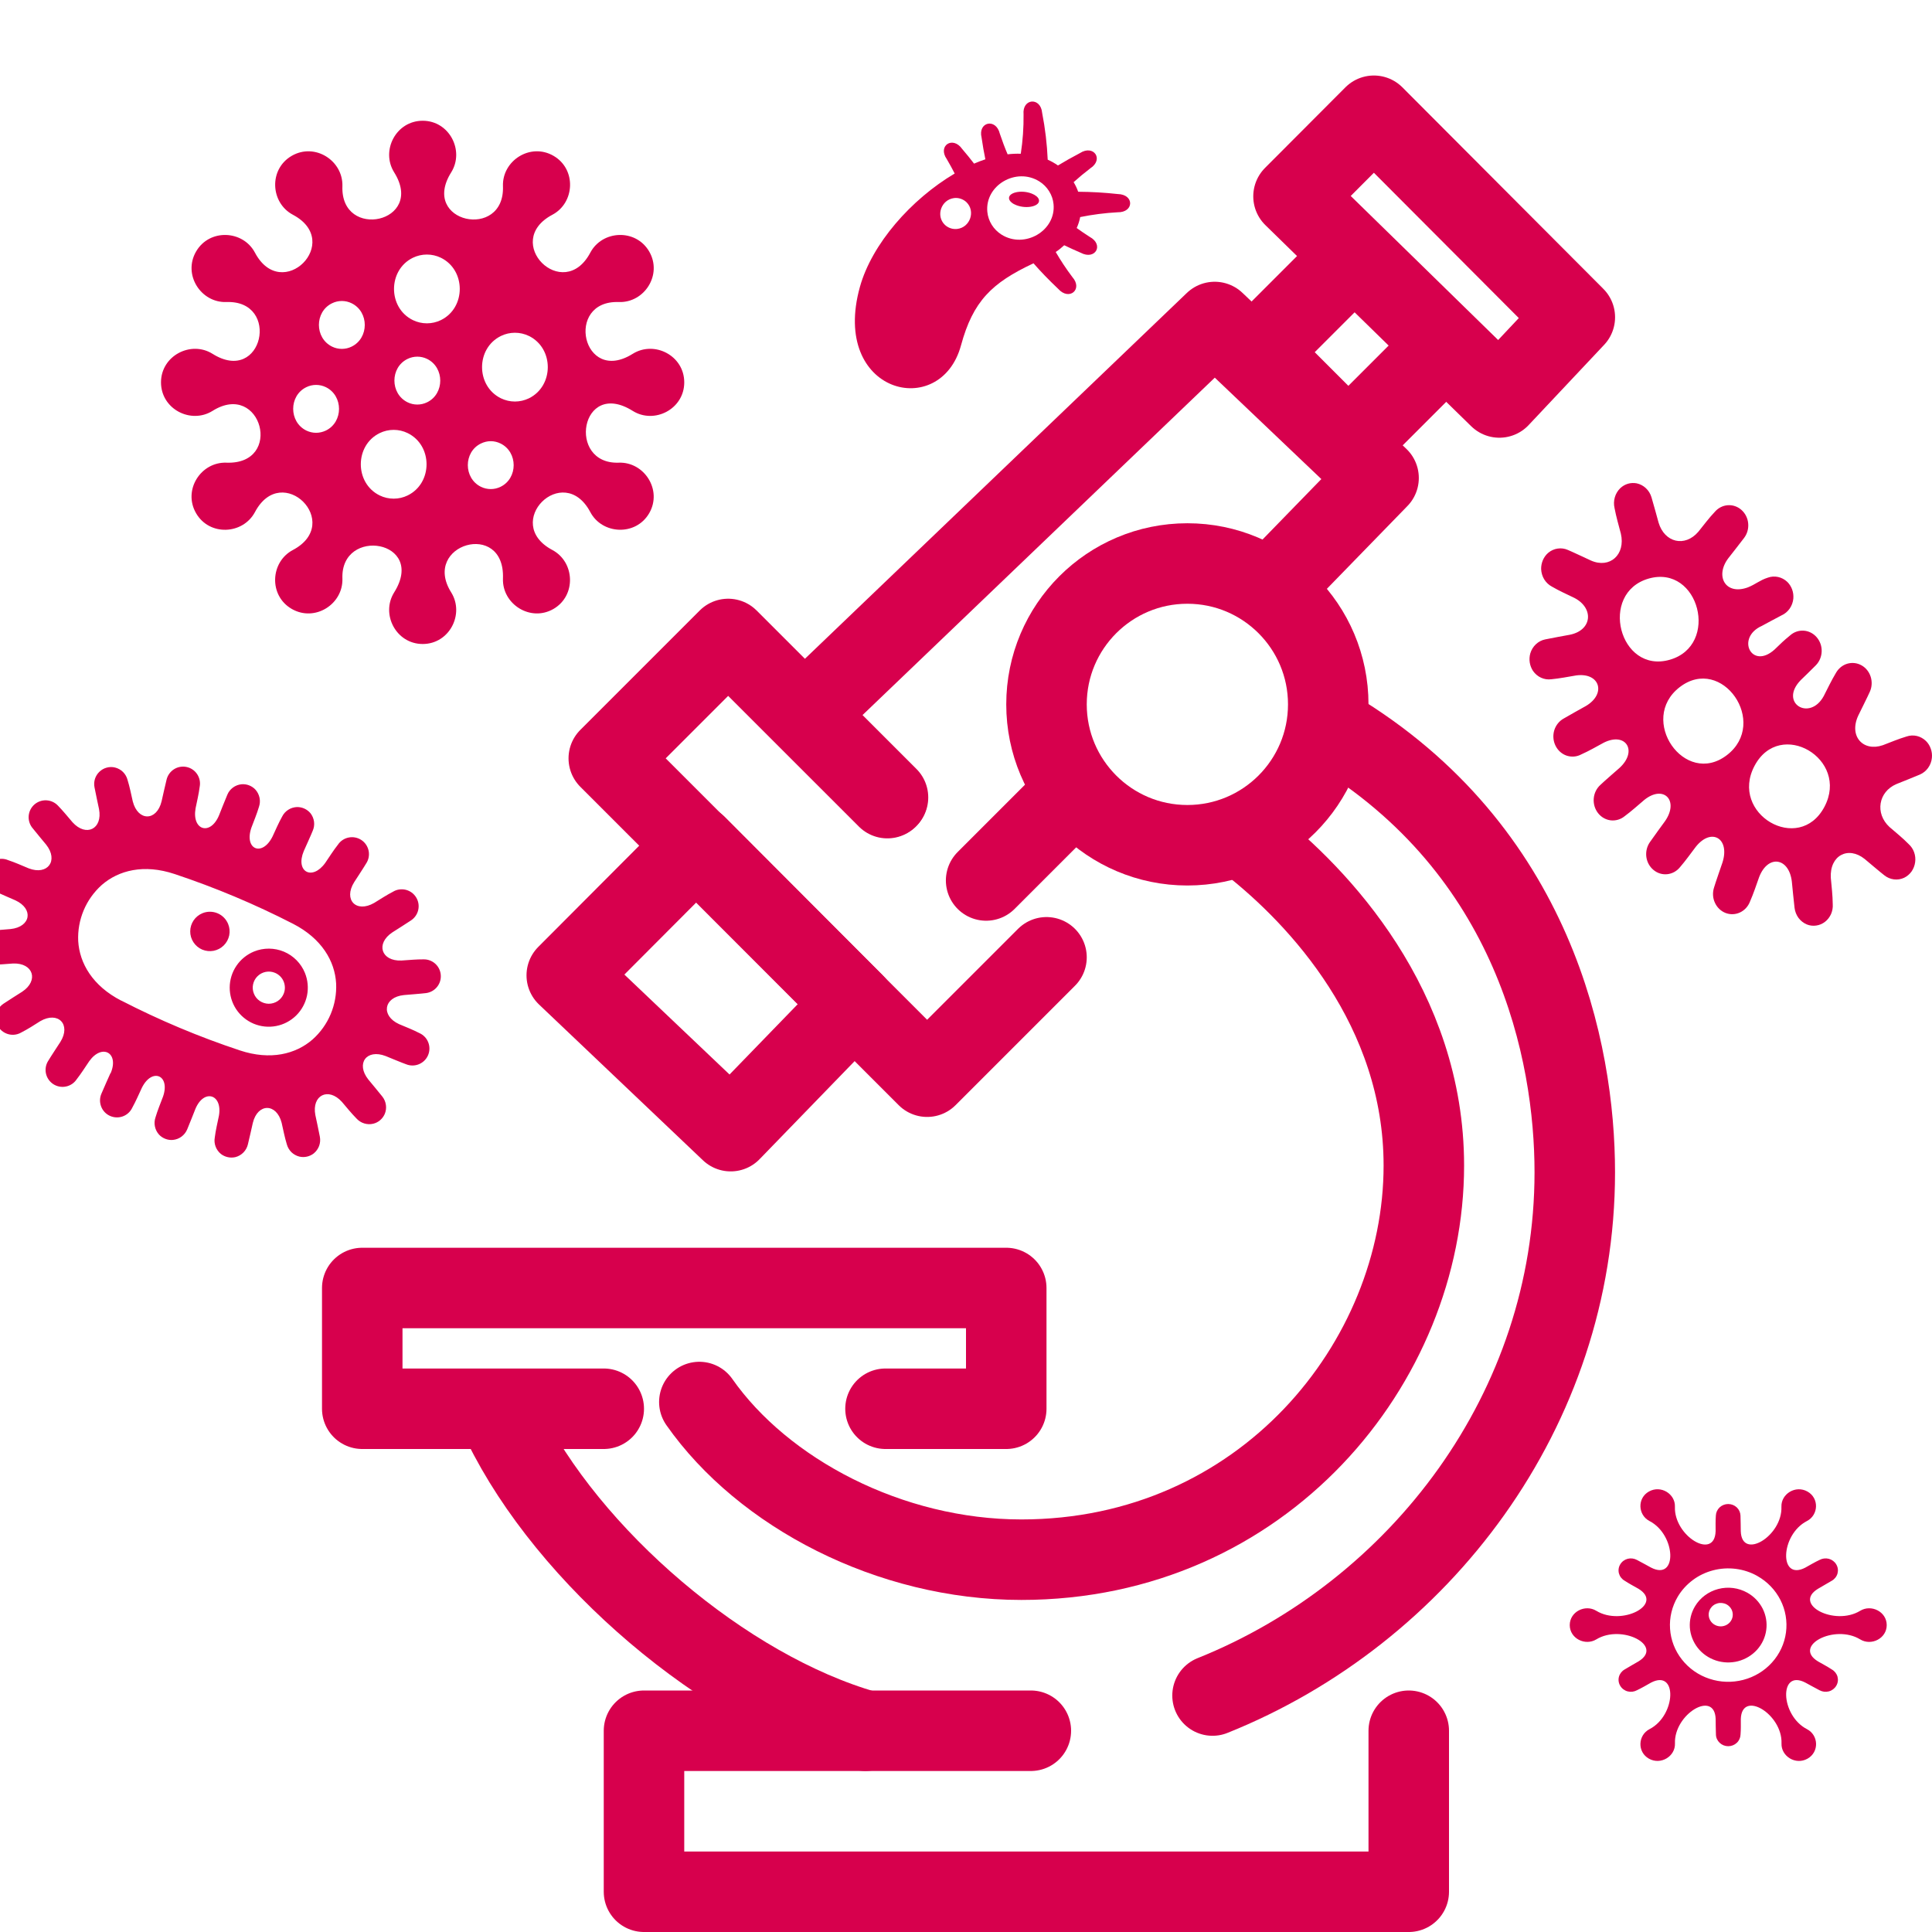
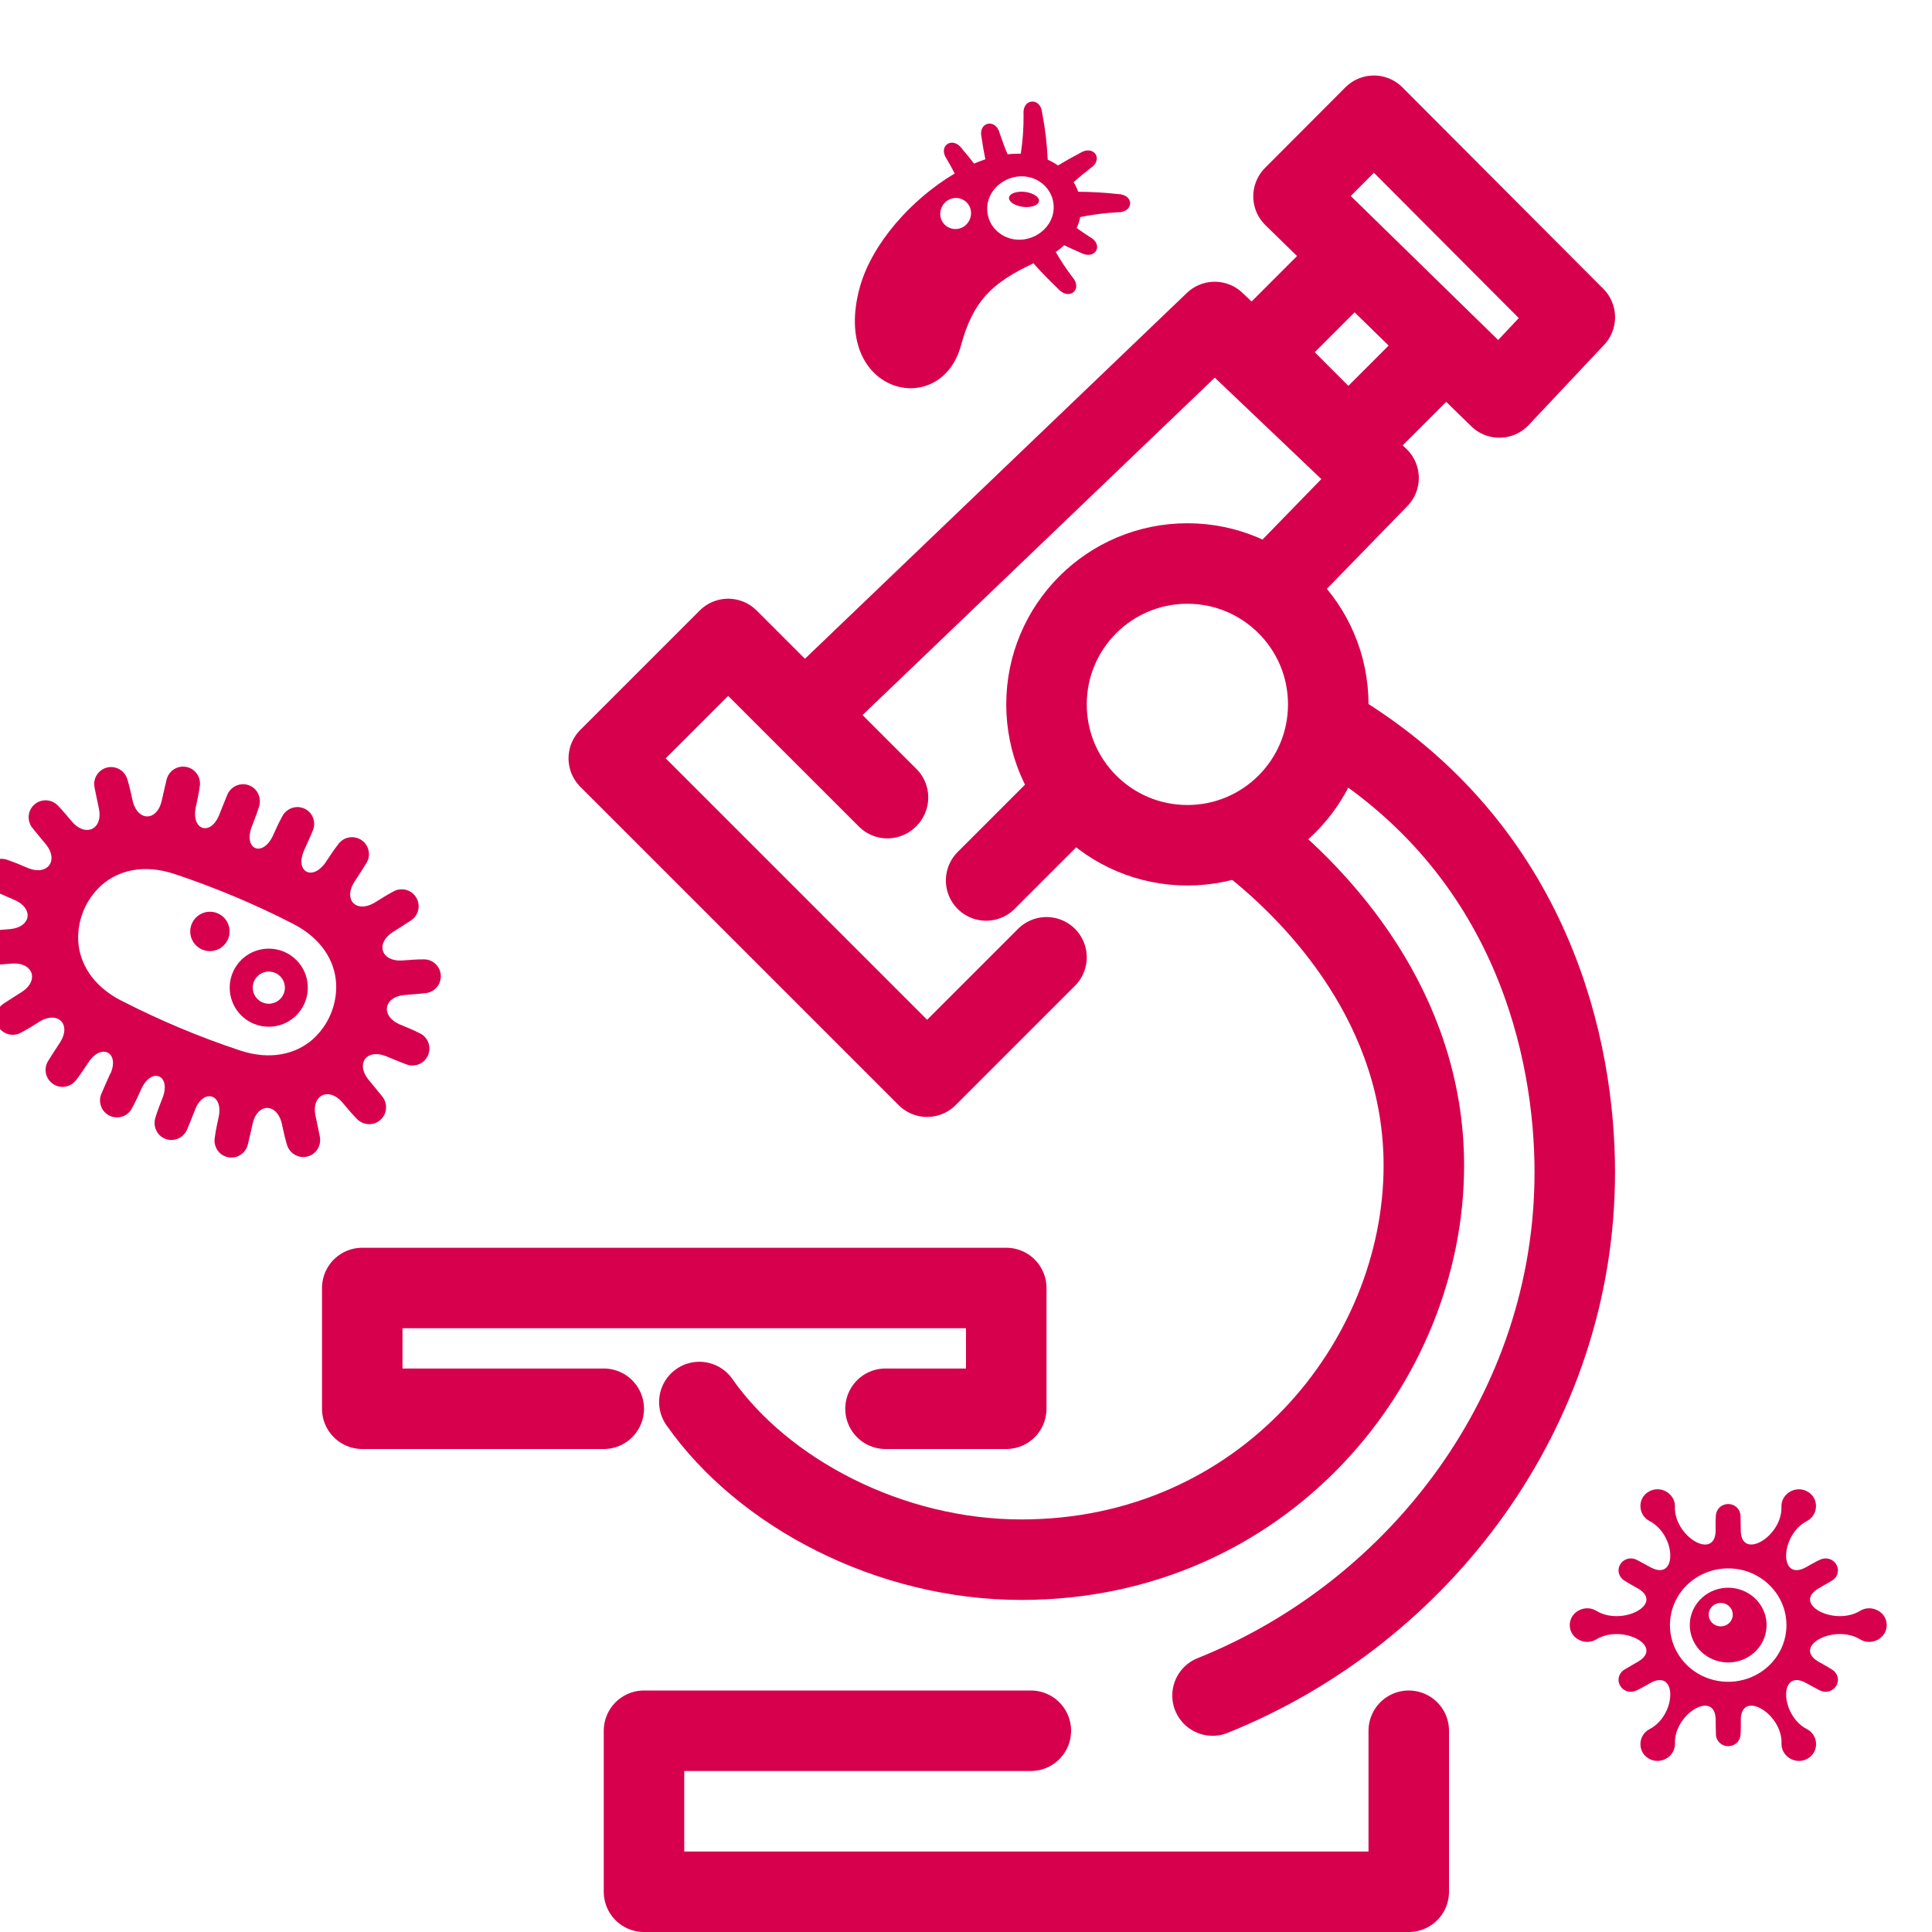
<svg xmlns="http://www.w3.org/2000/svg" width="48" height="48" viewBox="0 0 48 48" fill="none">
  <g clip-path="url(#clip0_1407_209)">
    <path d="M15 35H9V32H25V35H22.5H22" stroke="#D7004D" stroke-width="2" stroke-linecap="round" stroke-linejoin="round" />
    <path d="M26.375 20L24.5 21.875" stroke="#D7004D" stroke-width="2" stroke-linecap="round" stroke-linejoin="round" />
    <path d="M26 23.784L23.034 26.75L15.125 18.841L18.091 15.875L22.046 19.829" stroke="#D7004D" stroke-width="2" stroke-linecap="round" stroke-linejoin="round" />
    <path fill-rule="evenodd" clip-rule="evenodd" d="M44.856 38.945C44.971 38.881 45.087 38.812 45.206 38.756C45.277 38.718 45.36 38.708 45.437 38.728C45.515 38.749 45.581 38.799 45.621 38.867C45.662 38.934 45.673 39.015 45.653 39.091C45.632 39.167 45.582 39.232 45.512 39.272C45.479 39.293 45.169 39.472 45.169 39.472C44.529 39.86 45.58 40.407 46.215 40.02C46.491 39.851 46.875 40.042 46.875 40.375C46.875 40.708 46.491 40.899 46.215 40.73C45.58 40.342 44.529 40.892 45.169 41.278C45.283 41.343 45.403 41.406 45.512 41.478C45.582 41.518 45.632 41.583 45.653 41.659C45.673 41.735 45.662 41.815 45.621 41.883C45.581 41.951 45.515 42.001 45.437 42.022C45.36 42.042 45.277 42.032 45.206 41.994C45.17 41.977 44.856 41.805 44.856 41.805C44.192 41.459 44.229 42.617 44.893 42.96C45.183 43.109 45.203 43.527 44.907 43.694C44.611 43.861 44.249 43.633 44.261 43.315C44.288 42.586 43.274 41.974 43.25 42.708C43.25 42.836 43.254 42.969 43.243 43.096C43.24 43.174 43.207 43.247 43.15 43.3C43.093 43.354 43.017 43.384 42.937 43.384C42.858 43.384 42.782 43.354 42.725 43.3C42.668 43.247 42.634 43.174 42.632 43.096C42.628 43.058 42.625 42.708 42.625 42.708C42.6 41.975 41.587 42.587 41.614 43.315C41.626 43.633 41.264 43.86 40.968 43.694C40.672 43.528 40.694 43.109 40.982 42.96C41.645 42.619 41.681 41.459 41.018 41.805C40.904 41.869 40.788 41.938 40.669 41.994C40.598 42.032 40.515 42.042 40.438 42.022C40.36 42.001 40.294 41.951 40.254 41.883C40.213 41.815 40.202 41.735 40.222 41.659C40.243 41.583 40.293 41.518 40.363 41.478C40.396 41.456 40.706 41.278 40.706 41.278C41.346 40.89 40.295 40.343 39.66 40.73C39.383 40.898 39 40.708 39 40.375C39 40.042 39.383 39.851 39.66 40.02C40.295 40.408 41.346 39.858 40.706 39.472C40.592 39.407 40.472 39.344 40.363 39.272C40.293 39.232 40.243 39.167 40.222 39.091C40.202 39.015 40.213 38.934 40.254 38.867C40.294 38.799 40.36 38.749 40.438 38.728C40.515 38.708 40.598 38.718 40.669 38.756C40.705 38.773 41.018 38.945 41.018 38.945C41.682 39.291 41.645 38.133 40.982 37.79C40.694 37.641 40.672 37.222 40.968 37.056C41.265 36.89 41.625 37.117 41.613 37.435C41.586 38.164 42.6 38.777 42.624 38.042C42.624 37.914 42.62 37.782 42.63 37.654C42.633 37.577 42.667 37.504 42.724 37.45C42.781 37.397 42.857 37.367 42.936 37.367C43.016 37.367 43.092 37.397 43.149 37.45C43.206 37.504 43.239 37.577 43.242 37.654C43.245 37.693 43.249 38.042 43.249 38.042C43.273 38.775 44.287 38.164 44.259 37.435C44.248 37.117 44.609 36.89 44.906 37.057C45.202 37.223 45.18 37.642 44.892 37.79C44.229 38.132 44.192 39.292 44.855 38.946L44.856 38.945ZM43.413 39.571C43.577 39.663 43.708 39.8 43.792 39.964C43.875 40.129 43.907 40.314 43.882 40.496C43.858 40.678 43.778 40.849 43.654 40.987C43.529 41.125 43.365 41.224 43.183 41.272C43.001 41.319 42.808 41.313 42.63 41.254C42.451 41.195 42.294 41.086 42.179 40.94C42.065 40.794 41.997 40.619 41.984 40.435C41.972 40.252 42.016 40.07 42.11 39.911C42.237 39.697 42.445 39.542 42.689 39.478C42.934 39.414 43.194 39.448 43.413 39.571ZM42.901 39.863C42.952 39.892 42.993 39.935 43.02 39.987C43.046 40.039 43.055 40.097 43.048 40.154C43.04 40.211 43.015 40.264 42.976 40.308C42.937 40.351 42.885 40.382 42.828 40.397C42.771 40.412 42.71 40.41 42.654 40.391C42.598 40.372 42.549 40.338 42.513 40.292C42.477 40.246 42.456 40.191 42.452 40.134C42.448 40.076 42.462 40.019 42.492 39.969C42.512 39.936 42.538 39.907 42.569 39.884C42.6 39.861 42.636 39.844 42.674 39.834C42.712 39.824 42.751 39.822 42.79 39.827C42.829 39.832 42.867 39.844 42.901 39.863ZM43.66 39.155C43.908 39.294 44.108 39.502 44.235 39.752C44.362 40.002 44.409 40.283 44.372 40.559C44.335 40.835 44.214 41.095 44.025 41.304C43.836 41.514 43.588 41.664 43.311 41.736C43.034 41.808 42.742 41.799 42.471 41.709C42.2 41.62 41.962 41.454 41.788 41.232C41.613 41.011 41.51 40.745 41.492 40.467C41.473 40.189 41.54 39.911 41.683 39.67C41.778 39.51 41.905 39.37 42.056 39.257C42.206 39.144 42.379 39.062 42.562 39.014C42.746 38.966 42.938 38.954 43.126 38.978C43.315 39.002 43.496 39.062 43.661 39.155H43.66Z" fill="#D7004D" />
    <path d="M35.75 8.75L33.5 11L31.25 8.75L33.5 6.5" stroke="#D7004D" stroke-width="2" stroke-linecap="round" stroke-linejoin="round" />
    <path d="M34.134 2.876L32.137 4.878L37.251 9.875L39.126 7.882L34.134 2.876Z" stroke="#D7004D" stroke-width="2" stroke-linecap="round" stroke-linejoin="round" />
-     <path d="M17.301 21.003L14.081 24.232L18.154 28.103L21.223 24.937L17.301 21.003Z" stroke="#D7004D" stroke-width="2" stroke-linecap="round" stroke-linejoin="round" />
    <path d="M35 43V47H16V45V43H25.611" stroke="#D7004D" stroke-width="2" stroke-linecap="round" stroke-linejoin="round" />
-     <path d="M21.5 43C18 42 14.123 38.693 12.5 35.375" stroke="#D7004D" stroke-width="2" stroke-linecap="round" stroke-linejoin="round" />
    <path d="M33.125 18.125C38.125 21.125 39.125 26.125 39.125 29.125C39.125 35.018 35.279 40.058 30.125 42.125" stroke="#D7004D" stroke-width="2" stroke-linecap="round" stroke-linejoin="round" />
    <path d="M31.062 20.938C32.769 22.276 35.375 25.042 35.375 28.958C35.375 33.854 31.375 38.75 25.375 38.75C22.102 38.75 18.958 37.091 17.375 34.833" stroke="#D7004D" stroke-width="2" stroke-linecap="round" stroke-linejoin="round" />
-     <path fill-rule="evenodd" clip-rule="evenodd" d="M12.496 4.626C12.473 3.993 13.175 3.538 13.751 3.871C14.326 4.203 14.283 5.039 13.724 5.335C12.454 6.007 13.993 7.545 14.666 6.277C14.962 5.717 15.797 5.675 16.13 6.25C16.462 6.825 16.01 7.527 15.374 7.504C14.019 7.455 14.469 9.575 15.719 8.791C16.258 8.454 17 8.835 17 9.5C17 10.165 16.255 10.545 15.719 10.208C14.421 9.395 14.076 11.543 15.374 11.495C16.007 11.472 16.461 12.175 16.13 12.749C15.798 13.324 14.962 13.282 14.666 12.723C13.993 11.454 12.455 12.992 13.724 13.665C14.283 13.964 14.322 14.797 13.751 15.129C13.179 15.46 12.473 15.009 12.496 14.373C12.55 12.906 10.461 13.525 11.21 14.718C11.546 15.257 11.165 16 10.502 16C9.838 16 9.456 15.255 9.793 14.718C10.606 13.42 8.459 13.076 8.507 14.373C8.529 15.007 7.827 15.461 7.249 15.129C6.671 14.796 6.716 13.961 7.276 13.665C8.545 12.992 7.006 11.454 6.334 12.723C6.035 13.282 5.203 13.325 4.871 12.75C4.538 12.175 4.99 11.472 5.626 11.495C7.056 11.547 6.495 9.447 5.281 10.208C4.742 10.545 4 10.164 4 9.5C4 8.836 4.745 8.454 5.281 8.791C6.531 9.575 6.981 7.455 5.626 7.504C4.993 7.527 4.538 6.825 4.871 6.25C5.203 5.675 6.038 5.717 6.334 6.277C7.006 7.546 8.544 6.007 7.276 5.335C6.716 5.036 6.674 4.203 7.249 3.871C7.825 3.539 8.526 3.991 8.507 4.626C8.457 5.981 10.577 5.532 9.793 4.282C9.456 3.743 9.838 3 10.502 3C11.165 3 11.546 3.744 11.21 4.282C10.425 5.533 12.546 5.981 12.496 4.626ZM10.954 7.953C10.845 8.006 10.726 8.033 10.606 8.033C10.486 8.033 10.367 8.006 10.258 7.953C9.633 7.647 9.633 6.71 10.258 6.404C10.367 6.351 10.486 6.324 10.606 6.324C10.726 6.324 10.845 6.351 10.954 6.404C11.579 6.71 11.579 7.647 10.954 7.953ZM8.735 8.612C8.66 8.649 8.577 8.668 8.493 8.668C8.409 8.668 8.326 8.649 8.251 8.612C7.814 8.398 7.814 7.745 8.251 7.534C8.326 7.497 8.409 7.478 8.493 7.478C8.577 7.478 8.66 7.497 8.735 7.534C9.172 7.747 9.172 8.4 8.735 8.612ZM8.096 10.697C8.02 10.733 7.937 10.753 7.853 10.753C7.769 10.753 7.686 10.733 7.611 10.697C7.175 10.483 7.175 9.83 7.611 9.619C7.686 9.582 7.769 9.563 7.853 9.563C7.937 9.563 8.02 9.582 8.096 9.619C8.532 9.832 8.532 10.486 8.096 10.697ZM10.611 9.995C10.535 10.032 10.452 10.051 10.368 10.051C10.284 10.051 10.201 10.032 10.126 9.995C9.69 9.781 9.69 9.128 10.126 8.917C10.202 8.88 10.284 8.861 10.368 8.861C10.452 8.861 10.535 8.88 10.611 8.917C11.047 9.13 11.047 9.784 10.611 9.995ZM12.435 12.095C12.359 12.132 12.277 12.151 12.193 12.151C12.109 12.151 12.026 12.132 11.95 12.095C11.514 11.882 11.514 11.228 11.95 11.018C12.026 10.981 12.109 10.961 12.193 10.961C12.277 10.961 12.359 10.981 12.435 11.018C12.871 11.231 12.871 11.884 12.435 12.095ZM10.128 12.309C10.02 12.362 9.901 12.389 9.781 12.389C9.66 12.389 9.542 12.362 9.433 12.309C8.808 12.003 8.808 11.066 9.433 10.76C9.542 10.707 9.66 10.68 9.781 10.68C9.901 10.68 10.02 10.707 10.128 10.76C10.754 11.066 10.754 12.003 10.128 12.309ZM13.141 9.896C13.032 9.948 12.914 9.976 12.793 9.976C12.673 9.976 12.554 9.948 12.446 9.896C11.82 9.589 11.82 8.653 12.446 8.347C12.554 8.294 12.673 8.267 12.793 8.267C12.914 8.267 13.032 8.294 13.141 8.347C13.766 8.653 13.766 9.589 13.141 9.896Z" fill="#D7004D" />
    <path d="M27.771 4.821C27.444 4.785 27.116 4.766 26.787 4.764C26.758 4.681 26.72 4.601 26.674 4.526C26.799 4.413 26.937 4.298 27.088 4.182C27.431 3.961 27.173 3.583 26.83 3.804C26.632 3.908 26.451 4.01 26.285 4.111C26.205 4.055 26.119 4.007 26.03 3.967C26.013 3.577 25.967 3.189 25.892 2.805C25.856 2.404 25.393 2.442 25.43 2.842C25.434 3.169 25.411 3.496 25.361 3.82C25.252 3.816 25.142 3.821 25.034 3.834C24.966 3.676 24.902 3.505 24.84 3.32C24.745 2.928 24.292 3.026 24.387 3.418C24.415 3.61 24.446 3.79 24.481 3.958C24.389 3.988 24.296 4.024 24.2 4.065C24.11 3.947 24.012 3.826 23.905 3.701C23.671 3.368 23.289 3.621 23.523 3.954C23.595 4.077 23.66 4.196 23.719 4.311C22.634 4.953 21.661 6.061 21.364 7.129C20.627 9.779 23.366 10.458 23.876 8.58C24.174 7.484 24.639 7.027 25.677 6.542C25.852 6.742 26.055 6.953 26.291 7.177C26.563 7.482 26.913 7.189 26.642 6.883C26.492 6.684 26.354 6.476 26.229 6.261C26.304 6.211 26.374 6.155 26.44 6.093C26.569 6.155 26.706 6.218 26.851 6.28C27.215 6.472 27.435 6.079 27.072 5.884C26.957 5.811 26.851 5.738 26.75 5.665C26.79 5.578 26.819 5.487 26.837 5.393C27.143 5.331 27.453 5.291 27.766 5.274C28.178 5.281 28.185 4.83 27.771 4.821ZM23.782 5.688C23.727 5.694 23.67 5.689 23.617 5.671C23.564 5.653 23.515 5.624 23.475 5.586C23.244 5.363 23.382 4.962 23.704 4.921C23.76 4.914 23.816 4.92 23.869 4.938C23.922 4.956 23.971 4.985 24.011 5.023C24.242 5.248 24.103 5.649 23.782 5.688ZM24.884 5.83C24.785 5.767 24.701 5.684 24.64 5.586C24.579 5.488 24.541 5.378 24.53 5.264C24.466 4.605 25.246 4.147 25.822 4.507C25.921 4.569 26.004 4.653 26.065 4.751C26.127 4.849 26.164 4.959 26.175 5.072C26.239 5.731 25.459 6.189 24.884 5.83Z" fill="#D7004D" />
    <path d="M25.632 4.809C25.362 4.704 25.024 4.789 25.073 4.951C25.082 4.979 25.103 5.007 25.134 5.032C25.164 5.058 25.204 5.08 25.251 5.098C25.522 5.203 25.859 5.118 25.81 4.956C25.801 4.928 25.781 4.901 25.75 4.875C25.719 4.85 25.679 4.827 25.632 4.809Z" fill="#D7004D" />
    <path d="M29.5 21C31.433 21 33 19.433 33 17.5C33 15.567 31.433 14 29.5 14C27.567 14 26 15.567 26 17.5C26 19.433 27.567 21 29.5 21Z" stroke="#D7004D" stroke-width="2" stroke-linecap="round" stroke-linejoin="round" />
    <path d="M32 14.188L34.25 11.875L30.179 8L20 17.75L22.062 19.812" stroke="#D7004D" stroke-width="2" stroke-linecap="round" stroke-linejoin="round" />
    <path fill-rule="evenodd" clip-rule="evenodd" d="M5.668 22.956C5.705 23.046 5.714 23.144 5.695 23.239C5.675 23.334 5.628 23.421 5.559 23.489C5.491 23.557 5.403 23.603 5.308 23.622C5.213 23.64 5.115 23.63 5.025 23.593C4.936 23.555 4.86 23.492 4.807 23.411C4.753 23.33 4.725 23.235 4.726 23.139C4.726 23.042 4.756 22.947 4.81 22.867C4.864 22.787 4.941 22.725 5.031 22.688C5.151 22.639 5.285 22.64 5.405 22.69C5.524 22.74 5.619 22.836 5.668 22.956ZM2.744 26.663C2.744 26.663 2.541 27.115 2.522 27.167C2.476 27.269 2.473 27.384 2.512 27.488C2.55 27.592 2.629 27.677 2.73 27.723C2.831 27.769 2.946 27.774 3.051 27.736C3.155 27.698 3.24 27.62 3.287 27.519C3.375 27.36 3.449 27.188 3.526 27.023C3.778 26.519 4.235 26.711 4.051 27.243C3.987 27.413 3.915 27.586 3.863 27.761C3.838 27.834 3.833 27.912 3.849 27.987C3.864 28.062 3.9 28.132 3.951 28.189C3.995 28.236 4.049 28.272 4.11 28.295C4.17 28.318 4.234 28.327 4.298 28.321C4.375 28.313 4.448 28.285 4.51 28.239C4.571 28.193 4.62 28.132 4.65 28.061C4.673 28.012 4.855 27.55 4.855 27.55C5.067 27.043 5.533 27.184 5.439 27.721C5.403 27.898 5.358 28.082 5.336 28.262C5.322 28.338 5.33 28.416 5.357 28.488C5.384 28.559 5.43 28.623 5.49 28.671C5.541 28.71 5.6 28.737 5.663 28.75C5.726 28.764 5.791 28.762 5.854 28.747C5.928 28.727 5.995 28.687 6.049 28.632C6.102 28.578 6.14 28.509 6.158 28.435C6.173 28.382 6.281 27.9 6.281 27.9C6.401 27.403 6.87 27.404 6.997 27.894C7.037 28.072 7.073 28.256 7.126 28.43C7.146 28.503 7.185 28.571 7.239 28.625C7.294 28.678 7.362 28.716 7.436 28.735C7.498 28.75 7.563 28.75 7.626 28.736C7.689 28.722 7.748 28.694 7.798 28.654C7.857 28.605 7.902 28.541 7.929 28.469C7.955 28.396 7.961 28.319 7.947 28.243C7.939 28.189 7.835 27.704 7.835 27.704C7.741 27.21 8.157 27.003 8.494 27.375C8.612 27.514 8.73 27.66 8.858 27.79C8.909 27.846 8.975 27.889 9.049 27.911C9.122 27.934 9.2 27.936 9.275 27.918C9.338 27.902 9.395 27.873 9.444 27.831C9.493 27.789 9.532 27.737 9.558 27.678C9.588 27.608 9.599 27.53 9.588 27.454C9.578 27.377 9.547 27.305 9.5 27.245C9.467 27.201 9.15 26.819 9.15 26.819C8.838 26.425 9.103 26.054 9.581 26.237C9.581 26.237 10.04 26.427 10.092 26.442C10.194 26.483 10.309 26.482 10.411 26.439C10.512 26.396 10.594 26.316 10.636 26.214C10.679 26.112 10.68 25.998 10.639 25.895C10.599 25.793 10.519 25.71 10.418 25.666C10.256 25.582 10.082 25.515 9.914 25.444C9.458 25.235 9.532 24.773 10.036 24.722C10.036 24.722 10.531 24.682 10.585 24.673C10.692 24.659 10.789 24.605 10.857 24.522C10.925 24.439 10.959 24.333 10.951 24.226C10.944 24.118 10.895 24.018 10.816 23.945C10.737 23.873 10.633 23.833 10.525 23.835C10.343 23.833 10.155 23.853 9.975 23.864C9.47 23.885 9.327 23.444 9.749 23.164C9.749 23.164 10.168 22.899 10.212 22.867C10.303 22.806 10.368 22.713 10.391 22.606C10.415 22.499 10.396 22.387 10.338 22.294C10.281 22.201 10.189 22.134 10.083 22.107C9.977 22.081 9.864 22.096 9.77 22.151C9.608 22.235 9.451 22.338 9.296 22.433C8.85 22.69 8.527 22.355 8.799 21.918C8.799 21.918 9.07 21.503 9.095 21.456C9.158 21.363 9.18 21.249 9.159 21.14C9.137 21.03 9.073 20.933 8.98 20.871C8.887 20.809 8.773 20.786 8.663 20.808C8.554 20.829 8.457 20.894 8.395 20.987C8.282 21.13 8.183 21.289 8.081 21.438C7.757 21.89 7.331 21.66 7.548 21.143C7.548 21.143 7.752 20.691 7.77 20.639C7.801 20.569 7.812 20.491 7.802 20.415C7.792 20.339 7.762 20.267 7.715 20.206C7.674 20.157 7.623 20.117 7.564 20.09C7.506 20.063 7.442 20.05 7.378 20.051C7.301 20.054 7.226 20.077 7.161 20.119C7.097 20.16 7.044 20.218 7.01 20.287C6.921 20.446 6.848 20.618 6.771 20.783C6.515 21.297 6.059 21.104 6.246 20.563C6.31 20.393 6.382 20.22 6.434 20.045C6.459 19.972 6.464 19.894 6.448 19.819C6.432 19.744 6.397 19.674 6.345 19.617C6.301 19.57 6.247 19.534 6.187 19.511C6.127 19.488 6.062 19.479 5.998 19.485C5.922 19.493 5.849 19.521 5.787 19.567C5.725 19.613 5.677 19.674 5.648 19.745C5.624 19.794 5.442 20.256 5.442 20.256C5.226 20.773 4.763 20.629 4.859 20.082C4.895 19.906 4.939 19.722 4.962 19.542C4.982 19.434 4.958 19.323 4.897 19.232C4.836 19.141 4.741 19.077 4.633 19.055C4.526 19.033 4.414 19.053 4.321 19.113C4.229 19.172 4.163 19.265 4.138 19.372C4.123 19.424 4.015 19.907 4.015 19.907C3.895 20.406 3.428 20.41 3.299 19.912C3.259 19.735 3.223 19.551 3.169 19.377C3.15 19.302 3.111 19.235 3.057 19.18C3.002 19.126 2.934 19.088 2.859 19.069C2.791 19.052 2.719 19.053 2.65 19.072C2.582 19.09 2.52 19.126 2.469 19.175C2.418 19.224 2.38 19.285 2.359 19.352C2.338 19.42 2.334 19.492 2.348 19.561C2.356 19.615 2.46 20.1 2.46 20.1C2.555 20.596 2.14 20.803 1.801 20.428C1.683 20.29 1.565 20.144 1.438 20.014C1.364 19.936 1.262 19.89 1.155 19.884C1.048 19.878 0.942 19.914 0.86 19.983C0.778 20.053 0.726 20.151 0.714 20.258C0.702 20.365 0.732 20.472 0.796 20.558C0.829 20.603 1.146 20.984 1.146 20.984C1.46 21.38 1.185 21.755 0.713 21.574C0.545 21.504 0.374 21.427 0.201 21.37C0.099 21.326 -0.017 21.326 -0.12 21.368C-0.224 21.41 -0.306 21.491 -0.349 21.594C-0.393 21.697 -0.393 21.813 -0.351 21.916C-0.309 22.019 -0.227 22.102 -0.125 22.145C-0.076 22.17 0.379 22.367 0.379 22.367C0.844 22.581 0.764 23.029 0.263 23.082C0.263 23.082 -0.231 23.122 -0.285 23.13C-0.392 23.144 -0.49 23.197 -0.558 23.281C-0.627 23.364 -0.661 23.47 -0.653 23.578C-0.645 23.685 -0.597 23.786 -0.517 23.858C-0.438 23.931 -0.333 23.971 -0.226 23.969C-0.043 23.97 0.144 23.95 0.324 23.938C0.827 23.919 0.97 24.361 0.551 24.639C0.551 24.639 0.132 24.904 0.088 24.936C0.023 24.979 -0.028 25.038 -0.062 25.107C-0.095 25.176 -0.109 25.253 -0.102 25.33C-0.095 25.4 -0.071 25.468 -0.031 25.526C0.009 25.584 0.063 25.631 0.126 25.663C0.189 25.695 0.259 25.711 0.329 25.709C0.4 25.707 0.469 25.687 0.53 25.651C0.692 25.568 0.85 25.467 1.003 25.369C1.443 25.117 1.771 25.45 1.501 25.885C1.501 25.885 1.229 26.3 1.204 26.347C1.141 26.44 1.119 26.554 1.14 26.663C1.162 26.773 1.226 26.869 1.319 26.932C1.412 26.994 1.526 27.017 1.635 26.995C1.745 26.974 1.842 26.909 1.904 26.816C2.016 26.673 2.116 26.514 2.218 26.364C2.536 25.921 2.964 26.155 2.75 26.662L2.744 26.663ZM3.011 24.86C2.3 24.494 1.975 23.931 1.943 23.378C1.931 23.117 1.978 22.857 2.079 22.616C2.18 22.376 2.334 22.161 2.528 21.987C2.946 21.622 3.576 21.461 4.335 21.714C5.348 22.051 6.333 22.465 7.282 22.952C7.994 23.318 8.32 23.88 8.351 24.434C8.363 24.694 8.317 24.954 8.216 25.195C8.115 25.436 7.961 25.651 7.766 25.825C7.349 26.189 6.719 26.35 5.959 26.097C4.946 25.761 3.961 25.347 3.013 24.859L3.011 24.86ZM7.576 24.172C7.648 24.35 7.666 24.545 7.628 24.733C7.589 24.921 7.496 25.093 7.36 25.228C7.223 25.363 7.05 25.455 6.861 25.491C6.673 25.528 6.478 25.507 6.301 25.433C6.124 25.358 5.973 25.233 5.867 25.073C5.762 24.913 5.706 24.725 5.707 24.533C5.708 24.341 5.766 24.154 5.874 23.995C5.981 23.836 6.134 23.713 6.311 23.64C6.55 23.543 6.817 23.545 7.054 23.644C7.291 23.744 7.479 23.934 7.576 24.172L7.576 24.172ZM7.046 24.694C7.016 24.767 6.964 24.828 6.898 24.872C6.832 24.915 6.755 24.938 6.676 24.938C6.597 24.937 6.52 24.913 6.455 24.869C6.389 24.825 6.338 24.762 6.309 24.689C6.279 24.616 6.271 24.536 6.287 24.459C6.303 24.381 6.341 24.31 6.397 24.255C6.453 24.199 6.525 24.161 6.602 24.146C6.68 24.131 6.76 24.139 6.833 24.17C6.881 24.19 6.925 24.22 6.962 24.257C6.999 24.294 7.029 24.339 7.048 24.387C7.068 24.436 7.078 24.488 7.078 24.541C7.078 24.593 7.067 24.645 7.046 24.694Z" fill="#D7004D" />
-     <path d="M47.85 18.41C47.786 18.348 47.708 18.305 47.624 18.285C47.539 18.265 47.451 18.27 47.368 18.298C47.17 18.357 46.973 18.44 46.779 18.514C46.293 18.683 45.927 18.295 46.169 17.776C46.169 17.776 46.429 17.252 46.453 17.192C46.507 17.076 46.516 16.941 46.478 16.818C46.44 16.694 46.358 16.591 46.249 16.53C46.14 16.469 46.013 16.455 45.894 16.49C45.775 16.526 45.675 16.608 45.612 16.721C45.502 16.904 45.407 17.104 45.31 17.294C44.96 17.935 44.188 17.46 44.741 16.895C44.741 16.895 45.073 16.575 45.115 16.528C45.204 16.437 45.255 16.314 45.259 16.184C45.263 16.054 45.218 15.928 45.135 15.832C45.052 15.736 44.937 15.677 44.814 15.669C44.691 15.66 44.569 15.702 44.475 15.786C44.312 15.919 44.239 15.992 44.086 16.14C43.515 16.651 43.119 15.841 43.775 15.549C43.775 15.549 44.205 15.316 44.261 15.289C44.342 15.253 44.411 15.196 44.463 15.122C44.515 15.048 44.547 14.961 44.555 14.87C44.561 14.793 44.551 14.717 44.525 14.645C44.499 14.574 44.458 14.509 44.405 14.457C44.34 14.396 44.261 14.353 44.176 14.335C44.09 14.316 44.002 14.322 43.92 14.352C43.722 14.415 43.619 14.516 43.426 14.593C42.873 14.796 42.601 14.319 42.938 13.871C42.938 13.871 43.296 13.415 43.332 13.364C43.409 13.262 43.446 13.132 43.433 13.002C43.421 12.873 43.361 12.753 43.266 12.669C43.172 12.585 43.05 12.543 42.926 12.552C42.802 12.561 42.687 12.62 42.604 12.717C42.459 12.869 42.328 13.046 42.194 13.212C41.86 13.601 41.356 13.482 41.207 12.985C41.207 12.985 41.052 12.417 41.031 12.356C41.005 12.268 40.957 12.19 40.892 12.129C40.827 12.068 40.748 12.026 40.662 12.008C40.59 11.995 40.517 11.998 40.447 12.018C40.376 12.039 40.312 12.076 40.257 12.127C40.193 12.189 40.145 12.267 40.12 12.355C40.095 12.442 40.092 12.536 40.113 12.624C40.153 12.837 40.215 13.05 40.27 13.259C40.39 13.777 39.998 14.135 39.526 13.926C39.526 13.926 39.013 13.686 38.955 13.664C38.875 13.628 38.787 13.616 38.7 13.629C38.614 13.641 38.533 13.678 38.465 13.735C38.408 13.784 38.364 13.845 38.333 13.915C38.303 13.985 38.288 14.061 38.289 14.137C38.293 14.229 38.319 14.318 38.366 14.395C38.414 14.472 38.48 14.534 38.558 14.575C38.738 14.68 38.933 14.767 39.121 14.858C39.602 15.111 39.56 15.657 39.003 15.77C39.003 15.77 38.449 15.871 38.389 15.886C38.304 15.903 38.224 15.945 38.159 16.006C38.094 16.067 38.046 16.145 38.02 16.233C37.999 16.306 37.995 16.384 38.006 16.459C38.018 16.535 38.046 16.606 38.087 16.669C38.139 16.743 38.208 16.802 38.288 16.838C38.368 16.875 38.456 16.887 38.542 16.876C38.747 16.857 38.955 16.815 39.159 16.781C39.748 16.701 39.916 17.237 39.4 17.541C39.4 17.541 38.903 17.817 38.851 17.851C38.739 17.912 38.654 18.018 38.615 18.144C38.577 18.271 38.588 18.408 38.646 18.526C38.704 18.645 38.804 18.734 38.924 18.774C39.045 18.814 39.175 18.803 39.288 18.742C39.477 18.658 39.663 18.55 39.846 18.451C40.395 18.177 40.695 18.659 40.237 19.078C40.237 19.078 39.803 19.456 39.761 19.501C39.666 19.587 39.607 19.707 39.596 19.838C39.585 19.968 39.623 20.098 39.701 20.199C39.78 20.301 39.893 20.366 40.017 20.381C40.141 20.395 40.265 20.359 40.363 20.279C40.532 20.154 40.693 20.009 40.853 19.873C41.334 19.487 41.724 19.89 41.366 20.403C41.366 20.403 41.023 20.872 40.989 20.926C40.917 21.031 40.886 21.161 40.903 21.29C40.92 21.418 40.984 21.534 41.081 21.614C41.178 21.695 41.3 21.732 41.423 21.719C41.546 21.706 41.659 21.644 41.739 21.545C41.878 21.385 42.004 21.206 42.132 21.038C42.519 20.552 42.986 20.828 42.794 21.429C42.794 21.429 42.601 21.986 42.586 22.047C42.545 22.171 42.551 22.307 42.605 22.425C42.658 22.544 42.753 22.636 42.87 22.682C42.986 22.727 43.115 22.723 43.229 22.67C43.343 22.617 43.433 22.519 43.479 22.397C43.565 22.201 43.634 21.992 43.706 21.789C43.926 21.224 44.448 21.304 44.518 21.904C44.518 21.904 44.575 22.491 44.585 22.555C44.596 22.646 44.63 22.732 44.683 22.805C44.737 22.877 44.808 22.933 44.889 22.967C44.963 22.997 45.044 23.007 45.123 22.995C45.203 22.984 45.278 22.952 45.342 22.902C45.407 22.852 45.458 22.785 45.492 22.709C45.525 22.633 45.54 22.548 45.534 22.464C45.532 22.248 45.506 22.026 45.486 21.81C45.455 21.25 45.92 21.014 46.327 21.341C46.327 21.341 46.765 21.711 46.816 21.747C46.885 21.802 46.967 21.837 47.054 21.848C47.14 21.859 47.228 21.845 47.308 21.808C47.38 21.773 47.444 21.719 47.492 21.652C47.539 21.584 47.57 21.505 47.581 21.422C47.593 21.338 47.584 21.254 47.556 21.175C47.528 21.096 47.481 21.026 47.42 20.971C47.272 20.819 47.103 20.685 46.944 20.547C46.578 20.209 46.667 19.672 47.116 19.48C47.116 19.48 47.641 19.271 47.698 19.244C47.779 19.209 47.849 19.153 47.902 19.08C47.955 19.007 47.988 18.921 47.997 18.83C48.005 18.753 47.996 18.674 47.97 18.602C47.945 18.529 47.904 18.463 47.85 18.41ZM40.963 14.374C42.215 14.019 42.735 16.035 41.483 16.392C40.23 16.75 39.711 14.731 40.963 14.374ZM42.904 18.761C41.855 19.565 40.686 17.873 41.734 17.07C42.783 16.267 43.953 17.957 42.904 18.761ZM45.327 20.046C44.696 21.238 42.959 20.22 43.591 19.027C44.223 17.835 45.959 18.856 45.327 20.046Z" fill="#D7004D" />
  </g>
  <defs>
    <clipPath id="clip0_1407_209">
      <rect width="48" height="48" fill="white" />
    </clipPath>
  </defs>
</svg>